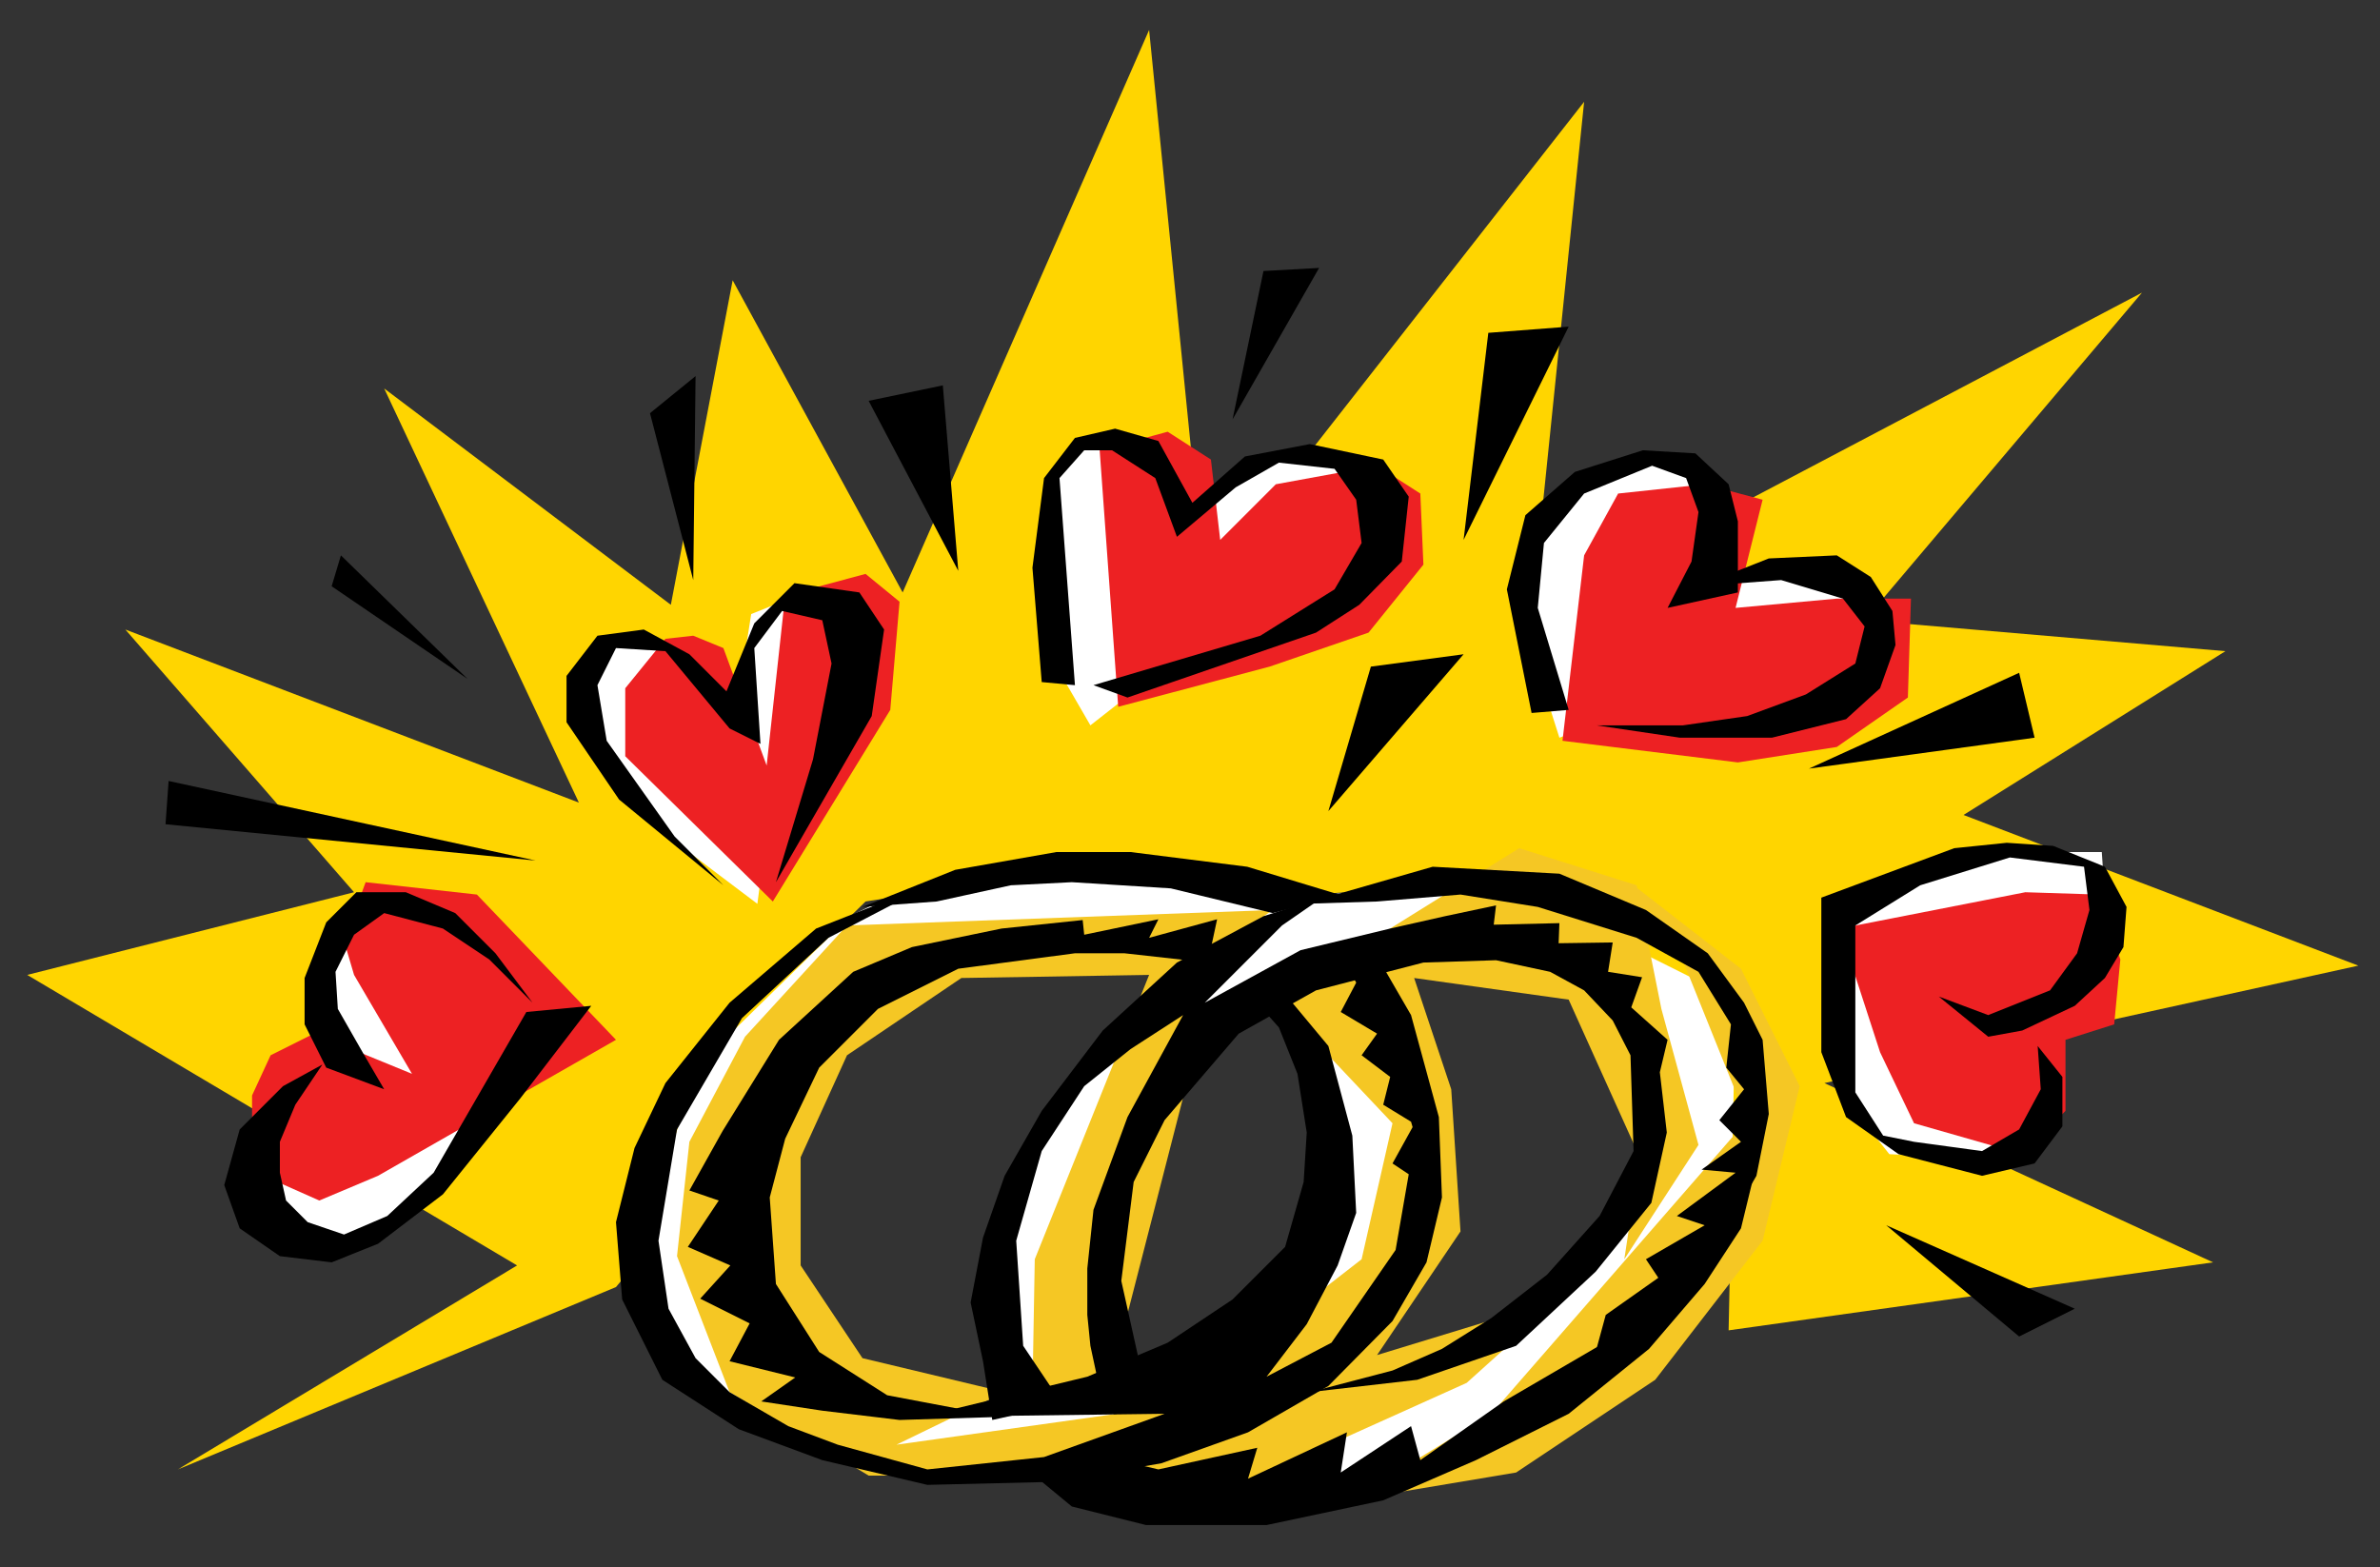
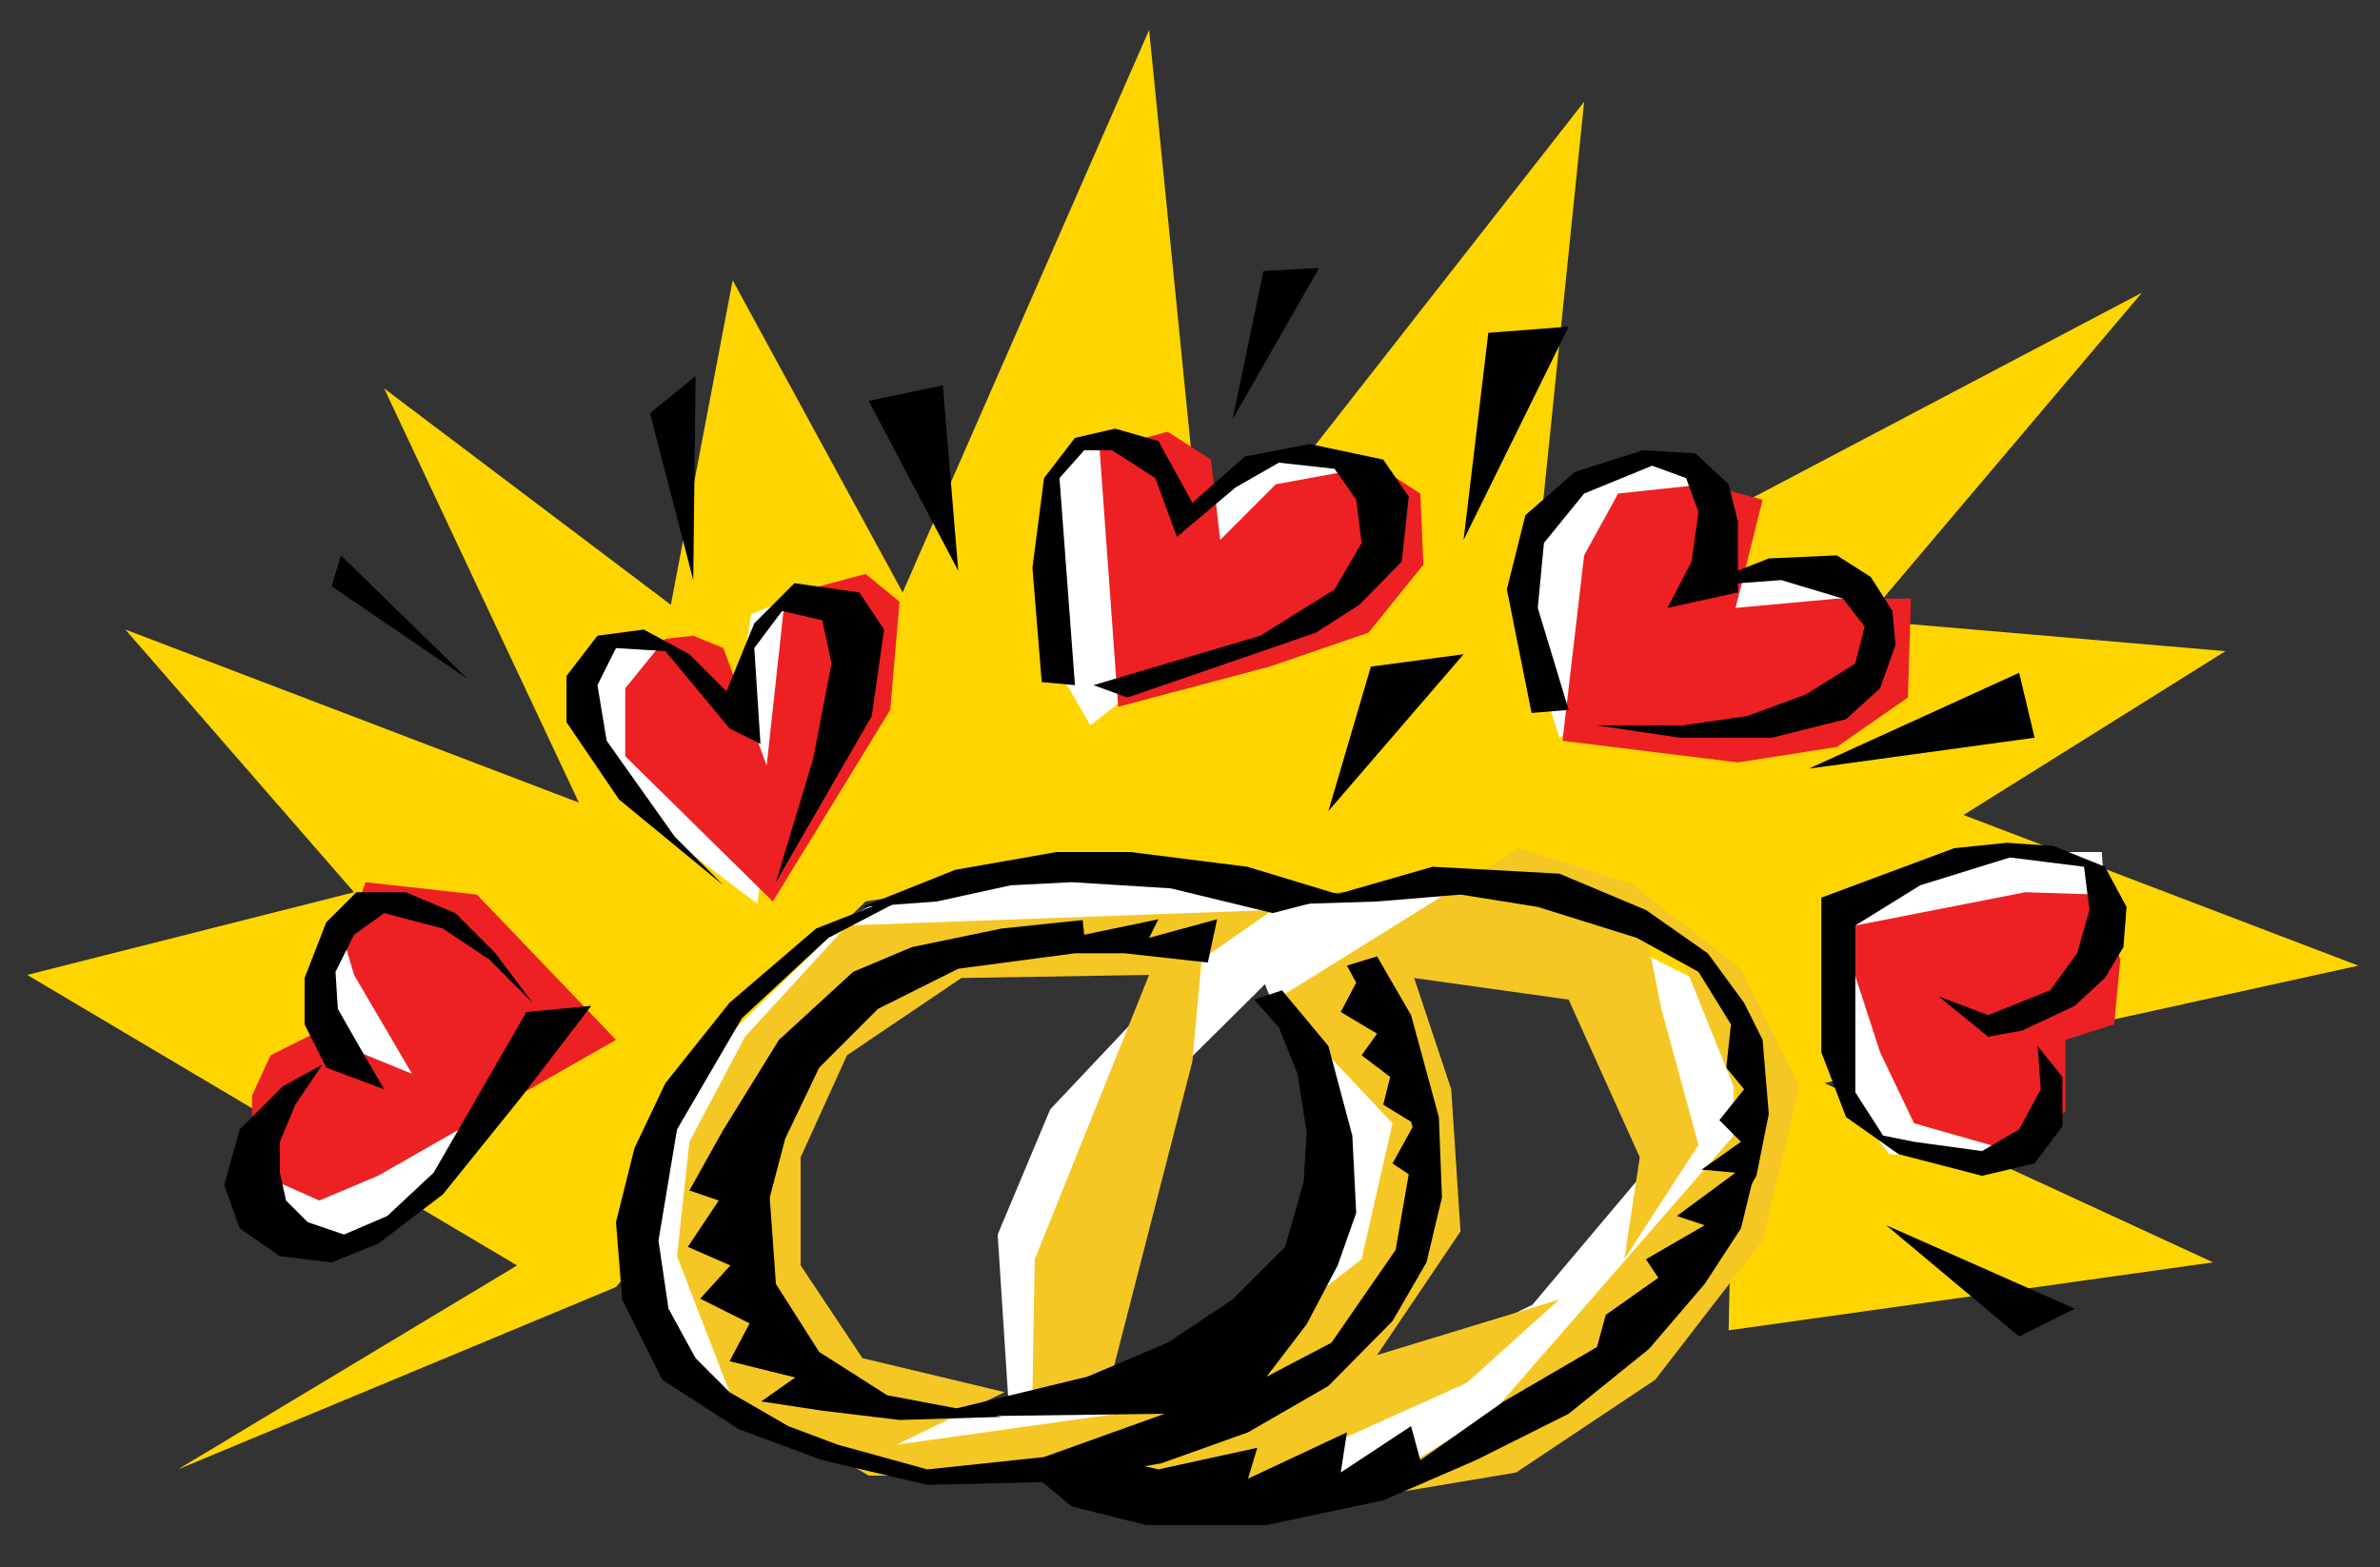
<svg xmlns="http://www.w3.org/2000/svg" version="1.1" id="Layer_1" x="0px" y="0px" width="1097.917px" height="722.917px" viewBox="0 0 1097.917 722.917" enable-background="new 0 0 1097.917 722.917" xml:space="preserve">
  <rect x="0" y="0" width="1097.917" height="722.917" fill="#333333" stroke="none" />
  <polygon fill-rule="evenodd" clip-rule="evenodd" fill="#FFFFFF" points="412.476,441.177 552.554,437.257 525.822,467.914   484.476,511.753 460.238,569.498 465.228,646.841 408.912,650.761 407.484,675.001 514.06,673.929 512.634,576.269 542.218,495.001   583.566,454.009 606.734,514.25 596.398,621.177 639.882,583.753 645.23,518.169 624.554,451.16 685.148,433.337 756.792,469.337   762.138,536.345 706.89,601.929 551.484,677.851 561.466,689.257 638.812,682.841 711.882,659.673 777.466,591.593 807.05,524.585   807.05,467.914 773.546,430.841 714.375,411.593 658.062,406.25 597.466,415.16 519.406,393.417 412.476,412.666 372.912,431.914   331.566,469.337 304.476,519.593 296.99,585.177 313.744,630.089 349.744,655.753 329.07,549.177 384.316,460.425 412.476,441.177   412.476,441.177 " />
  <polygon fill-rule="evenodd" clip-rule="evenodd" fill="#FFD500" points="284.158,593.732 82.06,677.851 238.535,583.753   12.554,449.732 163.328,411.593 57.822,290.406 267.05,370.25 177.228,179.199 309.466,279 337.98,129.296 416.398,273.296   530.099,13.812 555.761,270.447 730.773,46.96 706.535,283.277 988.121,135 860.16,286.128 1026.613,300.386 905.785,375.951   1087.921,445.455 841.625,499.636 1020.912,582.33 797.425,613.695 800.634,461.14 692.277,406.96 582.853,414.089 490.179,401.257   399.289,415.871 322.296,491.082 291.289,585.177 284.158,593.732 284.158,593.732 " />
  <polygon fill-rule="evenodd" clip-rule="evenodd" fill="#FFFFFF" points="851.605,415.871 914.335,393.06 969.583,393.06   972.437,435.476 921.466,466.841 930.021,535.279 871.566,532.425 850.179,505.337 851.605,415.871 851.605,415.871 " />
  <polygon fill-rule="evenodd" clip-rule="evenodd" fill="#FFFFFF" points="719.367,340.308 699.408,277.574 706.535,240.505   746.457,214.843 777.82,210.566 793.148,239.08 792.08,267.595 844.474,261.892 857.306,288.982 719.367,340.308 719.367,340.308   " />
  <polygon fill-rule="evenodd" clip-rule="evenodd" fill="#FFFFFF" points="487.328,307.515 503.011,334.605 641.306,226.248   599.96,207.714 548.634,230.525 520.121,206.289 494.457,204.861 483.05,224.824 487.328,307.515 487.328,307.515 " />
  <polygon fill-rule="evenodd" clip-rule="evenodd" fill="#FFFFFF" points="349.386,416.943 291.289,373.101 267.05,320.347   284.158,296.109 299.843,296.109 339.406,328.902 346.535,283.277 367.921,274.722 349.386,416.943 349.386,416.943 " />
  <polygon fill-rule="evenodd" clip-rule="evenodd" fill="#FFFFFF" points="232.832,503.914 202.892,549.535 160.121,575.199   119.128,556.666 146.218,476.824 146.218,436.9 181.505,425.498 232.832,503.914 232.832,503.914 " />
  <polygon fill-rule="evenodd" clip-rule="evenodd" fill="#ED2123" points="848.751,428.345 934.298,411.593 968.16,412.666   978.138,442.605 975.289,472.546 952.832,479.673 952.832,512.464 932.871,532.425 882.97,518.169 867.289,485.378 848.751,428.345   848.751,428.345 " />
  <polygon fill-rule="evenodd" clip-rule="evenodd" fill="#ED2123" points="720.792,341.734 801.703,351.714 847.328,344.583   880.121,321.773 881.546,276.15 847.328,276.15 800.634,280.427 813.109,230.525 786.375,223.396 746.457,227.673 730.773,256.189   720.792,341.734 720.792,341.734 " />
  <polygon fill-rule="evenodd" clip-rule="evenodd" fill="#ED2123" points="306.97,294.683 288.435,317.496 288.435,348.861   356.515,415.871 410.693,327.476 414.97,277.574 399.289,264.742 362.218,274.722 353.664,353.138 333.703,298.96 319.802,293.259   306.97,294.683 306.97,294.683 " />
  <polygon fill-rule="evenodd" clip-rule="evenodd" fill="#ED2123" points="515.843,326.05 585.703,307.515 631.328,291.832   656.634,260.464 655.207,227.673 635.248,214.843 588.554,223.396 562.89,249.06 558.613,211.992 538.654,199.16 507.289,207.714   515.843,326.05 515.843,326.05 " />
  <polygon fill-rule="evenodd" clip-rule="evenodd" fill="#ED2123" points="144.792,476.824 124.832,486.804 116.277,505.337   116.277,526.724 124.832,543.833 147.289,553.812 174.376,542.406 284.158,479.673 220,412.666 168.675,406.96 158.693,434.052   163.328,449.732 190.06,495.359 144.792,476.824 144.792,476.824 " />
  <polygon fill-rule="evenodd" clip-rule="evenodd" fill="#F5C724" points="774.97,439.753 805.98,516.742 688,652.191   622.773,692.111 699.408,679.279 763.566,636.505 813.109,572.345 830.218,501.06 803.13,446.882 753.583,408.388 743.605,419.791   774.97,439.753 774.97,439.753 " />
  <polygon fill-rule="evenodd" clip-rule="evenodd" fill="#F5C724" points="588.554,461.14 642.375,518.169 628.121,580.9   565.744,629.378 520.121,683.556 565.744,687.833 676.593,637.929 719.367,599.437 635.248,625.101 673.744,568.068   669.466,502.484 652.357,451.16 723.644,461.14 756.437,533.851 749.306,580.9 783.525,528.148 766.416,465.417 755.011,408.388   700.832,391.279 588.554,461.14 588.554,461.14 " />
  <polygon fill-rule="evenodd" clip-rule="evenodd" fill="#F5C724" points="390.734,426.921 343.683,478.25 318.019,526.724   312.316,579.476 336.554,642.207 400.712,680.703 490.179,680.703 545.783,647.914 413.544,666.447 463.447,642.207   397.863,626.527 369.347,583.753 369.347,533.851 390.734,486.804 443.484,451.16 530.099,449.732 477.347,580.9 476.277,642.207   511.566,639.359 550.06,489.652 554.337,442.605 587.13,419.791 390.734,426.921 390.734,426.921 " />
  <polygon fill-rule="evenodd" clip-rule="evenodd" points="397.863,418.367 440.634,401.257 487.328,393.06 521.544,393.06   575.367,399.833 618.853,413.019 587.13,421.22 540.08,409.812 494.457,406.96 466.296,408.388 432.08,415.871 397.863,418.367   397.863,418.367 " />
  <polygon fill-rule="evenodd" clip-rule="evenodd" points="494.457,694.96 528.675,703.515 584.277,703.515 638.097,692.111   680.871,673.574 723.644,652.191 760.714,622.25 786.375,592.308 803.13,566.644 813.109,525.652 788.871,572.345 745.029,616.546   693.703,646.484 655.207,673.574 650.929,657.892 618.496,679.279 621.347,660.742 575.722,682.128 580,667.871 534.376,677.851   510.138,672.148 472,676.425 494.457,694.96 494.457,694.96 " />
  <polygon fill-rule="evenodd" clip-rule="evenodd" points="272.753,463.992 239.96,506.761 204.316,550.96 174.376,573.775   152.99,582.33 129.109,579.476 110.574,566.644 103.447,546.683 110.574,521.019 130.535,501.06 148.712,491.082 136.238,509.615   129.109,526.724 129.109,540.98 131.96,553.812 141.941,563.791 158.693,569.498 178.654,560.943 200.039,540.98 242.812,466.841   272.753,463.992 272.753,463.992 " />
  <polygon fill-rule="evenodd" clip-rule="evenodd" points="177.228,502.484 150.496,492.505 140.515,472.546 140.515,451.16   150.496,425.498 164.398,411.593 187.207,411.593 210.019,421.22 228.554,439.753 245.664,462.564 225.703,442.605 204.316,428.345   177.228,421.22 163.328,431.199 154.773,448.308 155.843,465.417 167.248,485.378 177.228,502.484 177.228,502.484 " />
  <polygon fill-rule="evenodd" clip-rule="evenodd" points="333.703,408.388 285.585,368.824 261.347,333.179 261.347,311.792   275.605,293.259 296.99,290.406 318.019,301.812 335.128,318.921 347.96,287.554 366.496,269.019 396.435,273.296 407.843,290.406   402.138,330.328 357.941,406.96 375.05,350.289 383.605,306.089 379.328,286.128 360.792,281.851 347.96,298.96 350.812,343.16   336.554,336.031 306.97,300.386 284.158,298.96 275.605,316.07 279.88,341.734 311.248,385.929 333.703,408.388 333.703,408.388 " />
  <polygon fill-rule="evenodd" clip-rule="evenodd" points="480.554,314.644 476.277,261.892 481.625,220.546 495.88,202.011   514.416,197.734 534.376,203.437 550.06,231.951 574.298,210.566 604.238,204.861 638.097,211.992 649.861,229.101 646.652,259.041   627.05,279 607.089,291.832 520.121,321.773 504.435,316.07 581.425,293.259 615.644,271.873 628.121,250.486 625.625,230.525   615.644,216.269 589.98,213.416 570.021,224.824 542.931,247.634 532.951,220.546 512.99,207.714 500.158,207.714 488.753,220.546   495.88,316.07 480.554,314.644 480.554,314.644 " />
  <polygon fill-rule="evenodd" clip-rule="evenodd" points="706.535,328.902 695.13,271.873 703.683,237.654 726.496,217.693   757.861,207.714 782.097,209.138 797.425,223.396 801.703,240.505 801.703,273.296 769.269,280.427 780.316,259.041   783.525,236.228 777.82,220.546 762.138,214.843 730.773,227.673 712.238,250.486 709.386,280.427 723.644,327.476 706.535,328.902   706.535,328.902 " />
  <polygon fill-rule="evenodd" clip-rule="evenodd" points="736.474,334.605 774.97,340.308 817.386,340.308 851.605,331.753   867.289,317.496 874.416,297.535 872.992,281.851 863.011,266.169 847.328,256.189 815.96,257.615 783.525,270.447 821.664,267.595   850.179,276.15 860.16,288.982 855.882,306.089 833.07,320.347 805.98,330.328 776.398,334.605 736.474,334.605 736.474,334.605 " />
  <polygon fill-rule="evenodd" clip-rule="evenodd" points="840.197,414.089 901.507,391.279 925.744,388.783 947.13,390.207   971.011,399.833 980.992,418.367 979.566,436.9 971.011,451.16 957.109,463.992 932.871,475.396 917.189,478.25 894.375,459.714   917.189,468.269 945.703,456.863 958.179,439.753 963.882,419.791 961.386,399.833 927.167,395.556 885.82,408.388 855.882,426.921   855.882,503.914 868.714,523.871 882.97,526.724 914.335,531.001 931.445,521.019 941.425,502.484 940,482.527 951.408,496.783   951.408,519.593 938.576,536.703 914.335,542.406 875.843,532.425 851.605,515.316 840.197,485.378 840.197,414.089   840.197,414.089 " />
-   <polygon fill-rule="evenodd" clip-rule="evenodd" points="247.089,396.98 76.357,380.228 77.783,360.269 247.089,396.98   247.089,396.98 " />
  <polygon fill-rule="evenodd" clip-rule="evenodd" points="215.724,313.218 152.99,270.447 157.267,256.189 215.724,313.218   215.724,313.218 " />
  <polygon fill-rule="evenodd" clip-rule="evenodd" points="319.802,267.595 299.843,190.605 320.871,173.496 319.802,267.595   319.802,267.595 " />
  <polygon fill-rule="evenodd" clip-rule="evenodd" points="442.06,263.318 400.712,184.902 434.931,177.773 442.06,263.318   442.06,263.318 " />
  <polygon fill-rule="evenodd" clip-rule="evenodd" points="568.593,193.457 608.515,123.595 582.853,125.019 568.593,193.457   568.593,193.457 " />
  <polygon fill-rule="evenodd" clip-rule="evenodd" points="675.167,249.06 686.576,153.537 723.644,150.683 675.167,249.06   675.167,249.06 " />
  <polygon fill-rule="evenodd" clip-rule="evenodd" points="834.496,354.566 938.576,340.308 931.445,310.367 834.496,354.566   834.496,354.566 " />
  <polygon fill-rule="evenodd" clip-rule="evenodd" points="870.138,565.22 931.445,616.546 957.109,603.714 870.138,565.22   870.138,565.22 " />
  <polygon fill-rule="evenodd" clip-rule="evenodd" points="612.792,374.169 632.398,307.515 675.167,301.812 612.792,374.169   612.792,374.169 " />
  <polygon fill-rule="evenodd" clip-rule="evenodd" points="404.99,465.417 442.06,446.882 495.88,439.753 518.693,439.753   557.189,444.031 561.466,424.068 530.099,432.623 534.376,424.068 534.376,424.068 534.376,424.068 500.158,431.199   499.447,424.425 462.019,428.345 420.675,436.9 393.585,448.308 359.367,479.673 333.347,521.732 318.019,549.177 331.566,553.812   317.308,575.199 336.912,583.753 323.011,599.082 345.822,610.484 336.554,627.951 366.851,635.437 351.169,646.484   379.328,650.761 414.97,655.039 462.019,653.615 409.267,643.636 377.902,623.673 357.941,592.308 355.089,552.388 362.218,525.296   377.902,492.505 404.99,465.417 404.99,465.417 " />
  <polygon fill-rule="evenodd" clip-rule="evenodd" points="660.912,399.833 601.386,416.943 635.248,415.871 673.744,412.666   709.386,418.367 755.011,432.623 783.525,448.308 798.496,472.546 796.357,492.505 804.554,502.484 793.148,516.742 803.13,526.724   784.953,539.556 800.634,540.98 773.546,560.943 786.375,565.22 759.289,580.9 764.992,589.455 740.751,606.564 732.199,637.929   776.398,600.863 810.257,542.406 815.96,513.892 813.109,479.673 804.554,462.564 787.802,439.753 759.289,419.791 719.367,403.039   660.912,399.833 660.912,399.833 " />
  <polygon fill-rule="evenodd" clip-rule="evenodd" points="481.625,672.148 427.802,677.851 386.457,666.447 363.644,657.892   336.554,642.207 320.871,626.527 308.398,603.714 303.761,572.345 312.316,521.019 342.257,469.695 382.179,432.623   433.505,405.892 433.505,405.892 433.505,405.892 376.476,428.345 336.554,462.564 306.97,499.636 292.712,529.574 284.158,563.791   287.011,599.437 305.544,636.505 340.832,659.316 379.328,673.574 427.802,684.98 487.328,683.556 535.802,675.001 575.722,660.742   612.792,639.359 642.375,609.417 658.062,582.33 665.189,552.388 663.761,515.316 650.929,468.269 635.248,441.177 621.347,445.455   625.625,453.296 618.496,466.841 635.248,476.824 628.121,486.804 641.306,496.783 638.097,509.615 650.929,517.455   651.644,519.951 642.375,536.703 649.861,541.695 643.802,576.623 614.218,619.396 584.277,635.082 602.812,610.841 617.07,583.753   625.625,559.515 623.843,523.871 612.792,482.527 591.408,456.863 578.576,461.14 589.98,473.972 598.535,495.359 602.812,522.447   601.386,545.257 592.832,575.199 568.593,599.437 538.654,619.396 501.585,635.082 424.951,653.615 537.228,652.191   481.625,672.148 481.625,672.148 " />
-   <polygon fill-rule="evenodd" clip-rule="evenodd" points="522.97,545.257 537.228,516.742 571.445,476.824 607.089,456.863   656.634,444.031 690.138,442.96 715.089,448.308 730.773,456.863 743.96,470.761 752.16,486.804 753.583,531.001 737.902,560.943   713.664,588.031 688,607.992 665.189,622.25 642.375,632.228 604.238,642.207 653.785,636.505 699.408,620.824 736.121,586.605   761.785,554.882 768.912,522.447 765.703,494.644 769.269,479.673 752.515,464.703 757.507,450.804 741.82,448.308 743.96,434.761   719.011,435.119 719.367,425.851 689.07,426.564 690.138,417.652 666.613,422.644 641.306,428.345 599.96,438.33 555.761,462.564   591.408,426.921 609.941,414.089 609.941,414.089 609.941,414.089 582.853,422.644 542.931,444.031 508.712,475.396   480.554,512.464 463.447,542.406 453.466,570.921 447.761,600.863 453.466,627.951 457.744,655.039 490.179,647.914 472,620.824   468.792,572.345 480.554,531.001 500.158,501.06 521.544,483.951 545.783,468.269 520.121,515.316 504.435,558.089 501.585,585.177   501.585,606.564 503.011,620.824 507.289,640.783 525.822,629.378 517.267,590.882 522.97,545.257 522.97,545.257 " />
</svg>